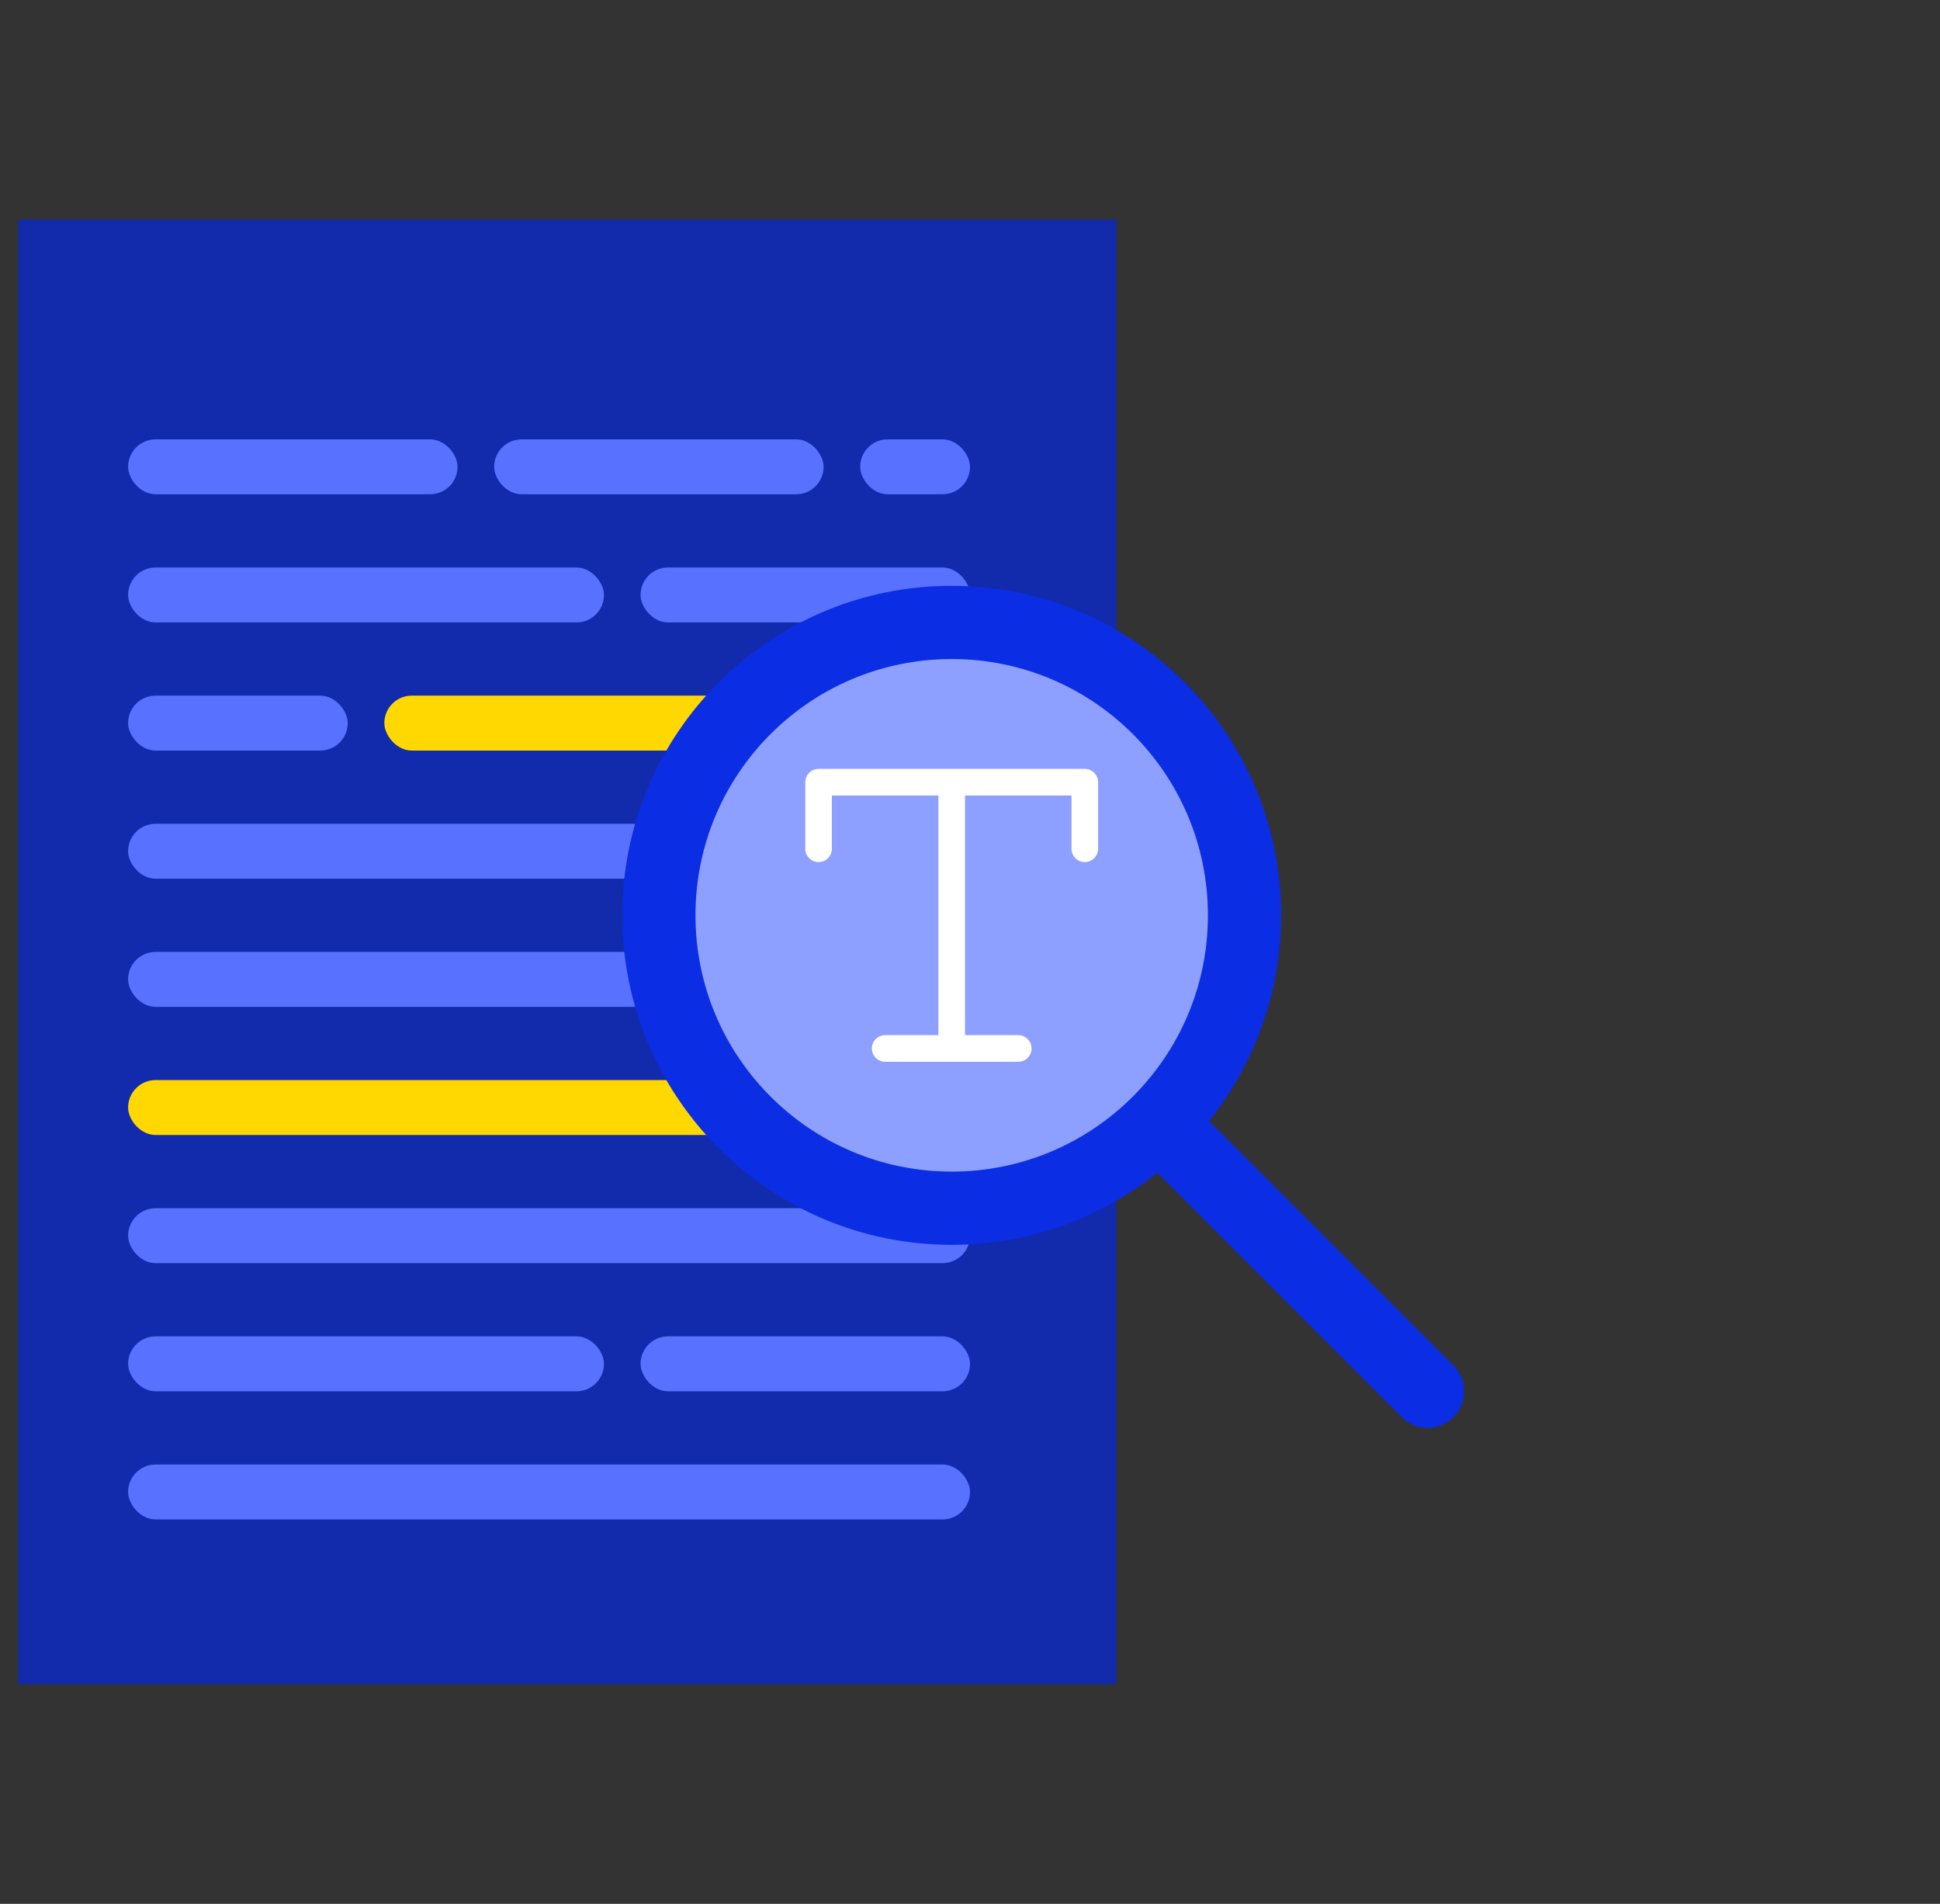
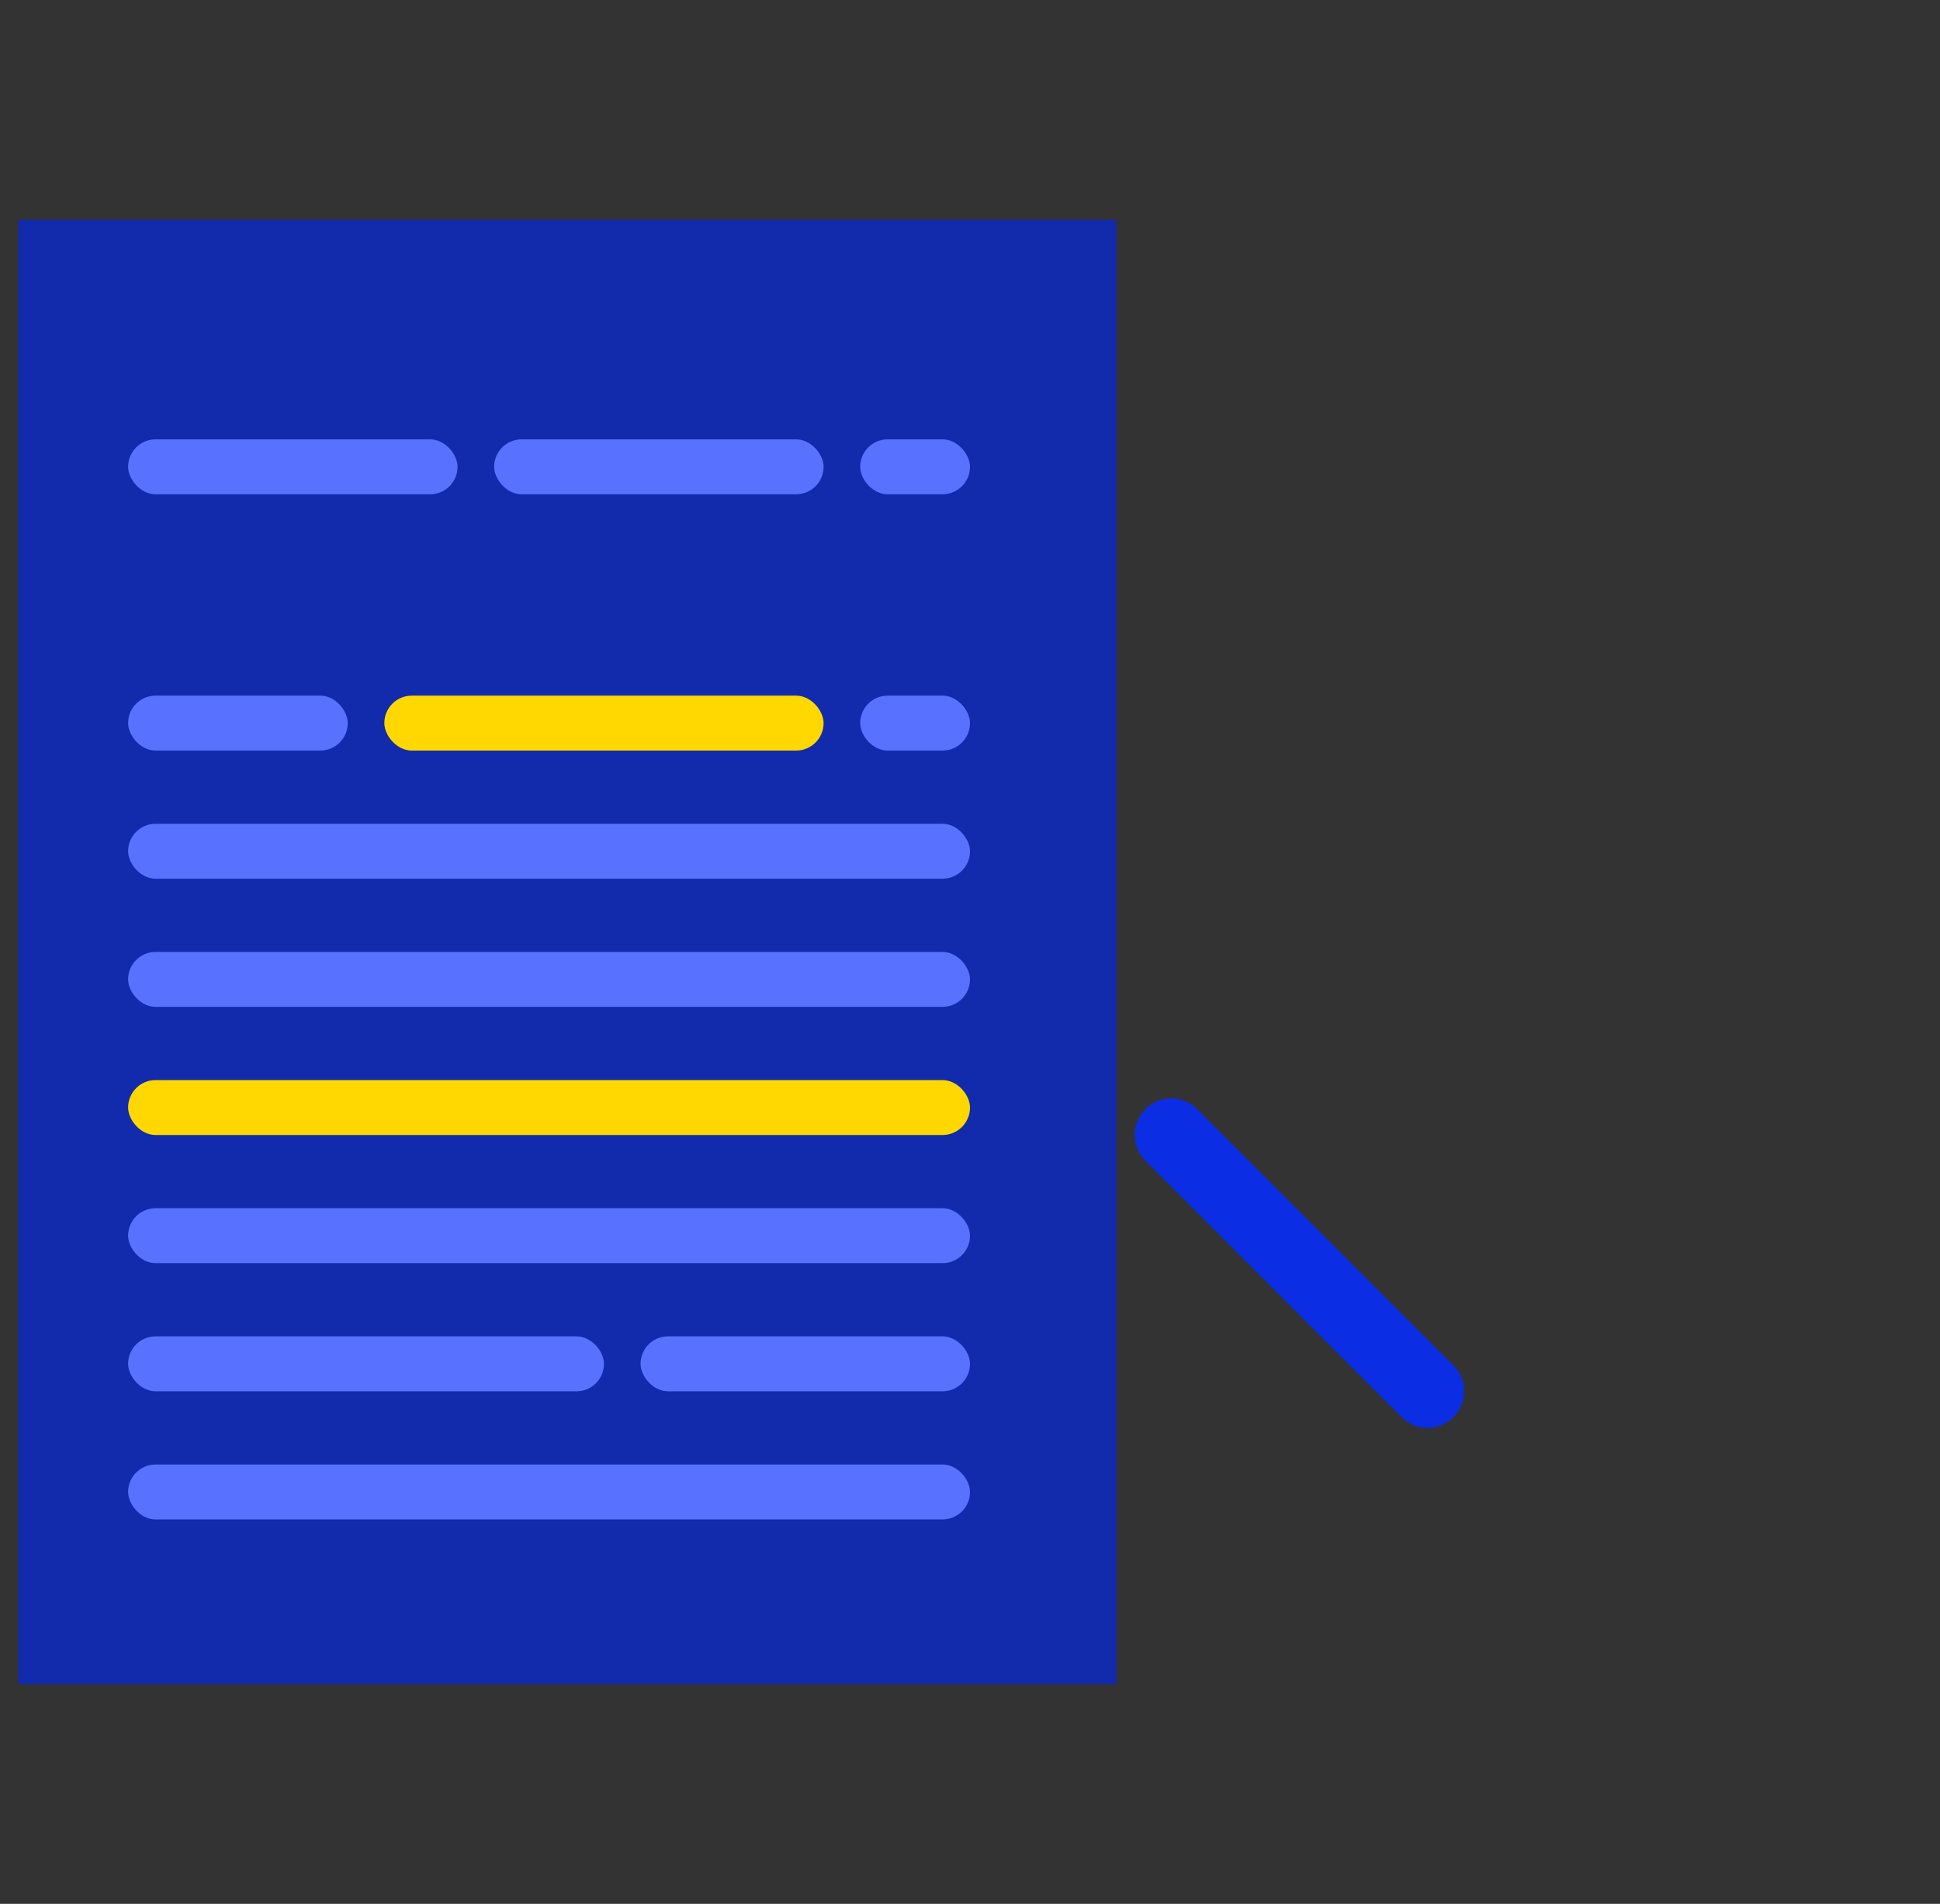
<svg xmlns="http://www.w3.org/2000/svg" width="53" height="52" viewBox="0 0 53 52" fill="none">
  <rect x="0" y="0" width="53" height="52" fill="#333333" stroke="none" />
  <rect x="0.5" y="6" width="30" height="40" fill="#122BAC" />
  <rect x="3.5" y="12" width="9" height="1.5" rx="0.75" fill="#5872FF" />
  <rect x="13.5" y="12" width="9" height="1.5" rx="0.75" fill="#5872FF" />
  <rect x="23.5" y="12" width="3" height="1.5" rx="0.75" fill="#5872FF" />
-   <rect x="3.5" y="15.5" width="13" height="1.5" rx="0.75" fill="#5872FF" />
-   <rect x="17.5" y="15.5" width="9" height="1.5" rx="0.75" fill="#5872FF" />
  <rect x="3.5" y="19" width="6" height="1.5" rx="0.75" fill="#5872FF" />
  <rect x="10.5" y="19" width="12" height="1.5" rx="0.75" fill="#FED800" />
  <rect x="23.5" y="19" width="3" height="1.5" rx="0.75" fill="#5872FF" />
  <rect x="3.5" y="22.5" width="23" height="1.5" rx="0.75" fill="#5872FF" />
  <rect x="3.5" y="26" width="23" height="1.5" rx="0.75" fill="#5872FF" />
  <rect x="3.5" y="29.5" width="23" height="1.5" rx="0.75" fill="#FED800" />
  <rect x="3.5" y="33" width="23" height="1.5" rx="0.75" fill="#5872FF" />
  <rect x="3.5" y="36.5" width="13" height="1.5" rx="0.75" fill="#5872FF" />
  <rect x="17.5" y="36.5" width="9" height="1.5" rx="0.75" fill="#5872FF" />
  <rect x="3.5" y="40" width="23" height="1.5" rx="0.75" fill="#5872FF" />
-   <path d="M26 33C30.418 33 34 29.418 34 25C34 20.582 30.418 17 26 17C21.582 17 18 20.582 18 25C18 29.418 21.582 33 26 33Z" fill="#8D9FFF" stroke="#0B2DE3" stroke-width="2" stroke-linecap="round" stroke-linejoin="round" />
  <path d="M39 38L32 31" stroke="#0B2DE3" stroke-width="2" stroke-linecap="round" stroke-linejoin="round" />
-   <path fill-rule="evenodd" clip-rule="evenodd" d="M22 21.364C22 21.163 22.163 21 22.364 21H29.636C29.837 21 30 21.163 30 21.364V23.182C30 23.383 29.837 23.546 29.636 23.546C29.436 23.546 29.273 23.383 29.273 23.182V21.727H26.364V28.273H27.818C28.019 28.273 28.182 28.436 28.182 28.636C28.182 28.837 28.019 29 27.818 29H24.182C23.981 29 23.818 28.837 23.818 28.636C23.818 28.436 23.981 28.273 24.182 28.273H25.636V21.727H22.727V23.182C22.727 23.383 22.564 23.546 22.364 23.546C22.163 23.546 22 23.383 22 23.182V21.364Z" fill="white" />
</svg>